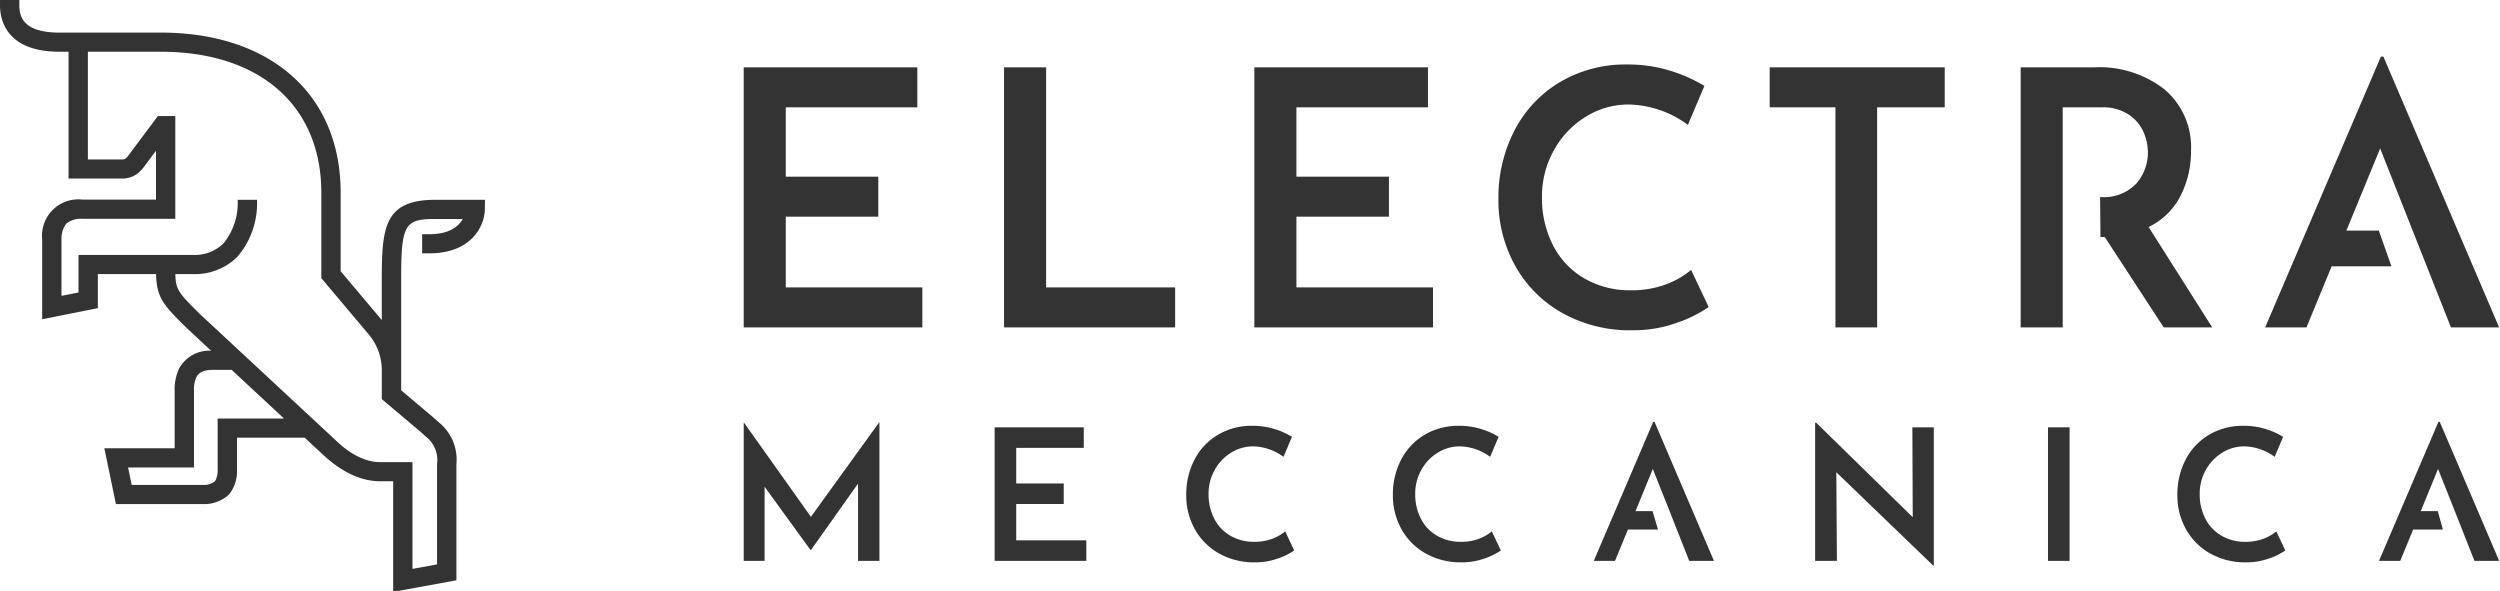
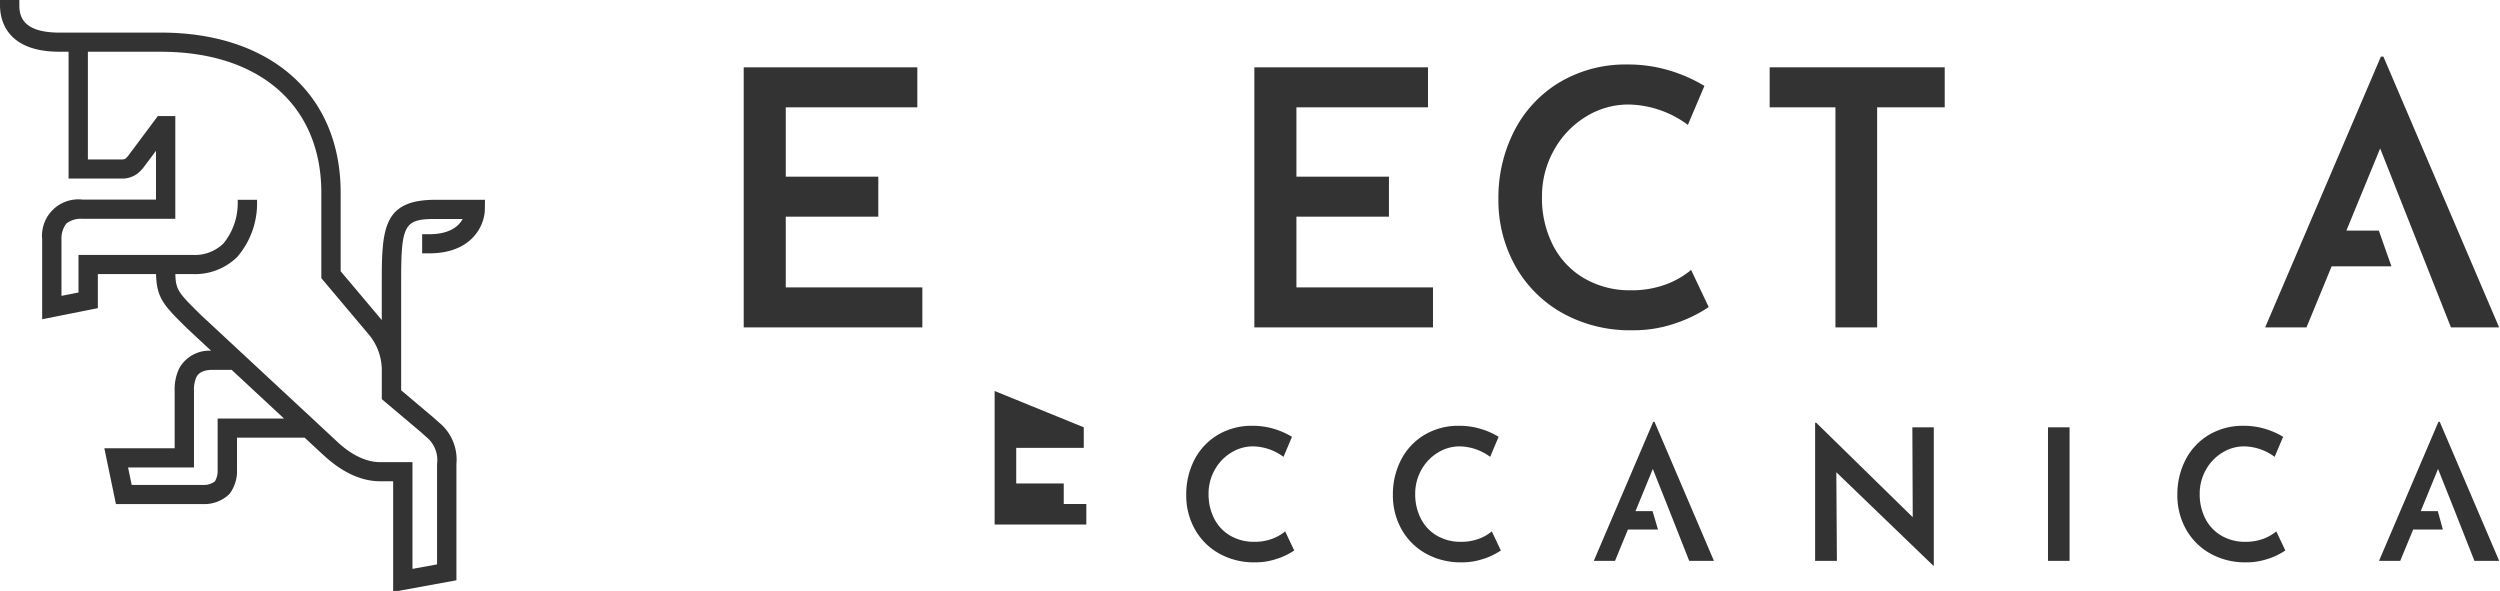
<svg xmlns="http://www.w3.org/2000/svg" xmlns:ns1="http://www.inkscape.org/namespaces/inkscape" xmlns:ns2="http://sodipodi.sourceforge.net/DTD/sodipodi-0.dtd" width="72.76mm" height="17.198mm" viewBox="0 0 72.76 17.198" id="svg47277" ns1:version="1.1.2 (b8e25be833, 2022-02-05)" ns2:docname="data-logo-client-5n.svg">
  <defs id="defs47274" />
  <g ns1:label="Layer 1" ns1:groupmode="layer" id="layer1" transform="translate(122.688,-38.108)">
    <g id="Group_2" data-name="Group 2" style="fill:#333333" transform="matrix(0.265,0,0,0.265,-122.688,38.109)" ns1:transform-center-x="-7.8307389" ns1:transform-center-y="12.962773">
      <path id="Path_1" data-name="Path 1" d="m 717.767,570.75 4.277,3.608 0.593,0.532 a 3.258,3.258 0 0 1 1.2,2.981 V 588.9 l -2.7,0.493 v -11.722 h -3.559 c -2.584,0 -4.717,-2.274 -4.907,-2.434 l -14.8,-13.756 c -2.394,-2.367 -2.739,-2.71 -2.775,-4.465 h 1.879 a 6.608,6.608 0 0 0 4.933,-1.9 9.007,9.007 0 0 0 2.162,-5.99 v -0.268 h -2.124 v 0.3 a 6.98,6.98 0 0 1 -1.573,4.5 4.507,4.507 0 0 1 -3.4,1.253 h -12.515 v 4.126 l -1.869,0.372 v -6.251 a 2.677,2.677 0 0 1 0.543,-1.7 2.606,2.606 0 0 1 1.682,-0.516 H 695.09 V 539.66 h -1.916 l -3.253,4.357 a 1.915,1.915 0 0 1 -0.339,0.34 1.054,1.054 0 0 1 -0.284,0.07 h -3.809 V 532.6 h 8.021 c 10.866,0 17.617,5.93 17.617,15.478 v 9.386 l 5.157,6.123 a 6.092,6.092 0 0 1 1.483,4.134 z m -18.027,2.132 v 5.638 a 2.318,2.318 0 0 1 -0.286,1.241 1.868,1.868 0 0 1 -1.062,0.412 H 690.3 l -0.4,-1.921 h 7.242 v -8.377 a 3.346,3.346 0 0 1 0.267,-1.547 c 0.184,-0.342 0.571,-0.795 1.822,-0.795 h 2.046 l 5.756,5.35 z m 23.9,-24.022 c -5.613,0 -5.874,3.033 -5.874,8.845 v 4.36 l -4.516,-5.363 v -8.624 c 0,-5.4 -1.925,-9.906 -5.567,-13.02 -3.49,-2.984 -8.391,-4.562 -14.174,-4.562 h -11.142 c -3.95,0 -4.406,-1.713 -4.406,-3 v -0.579 h -2.124 v 0.579 c 0,1.534 0.636,5.1 6.53,5.1 h 1 v 13.93 h 5.981 0.076 a 2.868,2.868 0 0 0 1.431,-0.487 3.945,3.945 0 0 0 0.8,-0.807 l 1.313,-1.757 v 5.36 h -8.077 a 3.993,3.993 0 0 0 -4.423,4.357 v 8.786 l 6.116,-1.219 v -3.743 h 6.391 c 0.068,2.658 0.842,3.43 3.42,5.976 l 2.628,2.442 a 3.773,3.773 0 0 0 -3.487,1.906 5.3,5.3 0 0 0 -0.516,2.535 v 6.273 h -7.723 l 1.273,6.128 h 9.905 a 3.961,3.961 0 0 0 2.567,-1.115 4.135,4.135 0 0 0 0.824,-2.678 v -3.5 h 7.431 l 1.884,1.75 c 0.494,0.417 3.03,3.038 6.4,3.038 h 1.435 v 12.145 l 6.948,-1.27 v -12.775 a 5.252,5.252 0 0 0 -1.914,-4.556 l -0.6,-0.536 -3.556,-3 v -12.073 c 0,-6.111 0.351,-6.741 3.75,-6.741 h 3.008 c -0.417,0.771 -1.395,1.675 -3.688,1.675 H 722.2 v 2.1 h 0.764 c 4.786,0 6.1,-3.149 6.121,-4.814 l 0.016,-1.068 z" transform="translate(-675.837,-526.919)" fill="#001b48" style="fill:#333333" />
-       <path id="Path_2" data-name="Path 2" d="m 835.225,609.094 v 15.192 h -2.351 V 615.8 l -5.174,7.3 h -0.04 l -5.048,-6.952 v 8.141 h -2.29 v -15.195 h 0.02 l 7.358,10.356 7.48,-10.356 z" transform="translate(-738.64,-562.692)" fill="#001b48" style="fill:#333333" />
-       <path id="Path_3" data-name="Path 3" d="m 878.836,610.018 v 2.256 h -7.419 v 3.91 h 5.219 v 2.257 h -5.219 v 3.989 h 7.7 v 2.256 h -10.071 v -14.668 z" transform="translate(-759.809,-563.091)" fill="#001b48" style="fill:#333333" />
+       <path id="Path_3" data-name="Path 3" d="m 878.836,610.018 v 2.256 h -7.419 v 3.91 h 5.219 v 2.257 h -5.219 h 7.7 v 2.256 h -10.071 v -14.668 z" transform="translate(-759.809,-563.091)" fill="#001b48" style="fill:#333333" />
      <path id="Path_4" data-name="Path 4" d="m 916.324,624.3 a 7.171,7.171 0 0 1 -2.5,0.424 7.814,7.814 0 0 1 -4,-1 6.9,6.9 0 0 1 -2.636,-2.68 7.57,7.57 0 0 1 -0.922,-3.7 8.239,8.239 0 0 1 0.922,-3.929 6.8,6.8 0 0 1 2.576,-2.71 7.253,7.253 0 0 1 3.761,-0.977 8.059,8.059 0 0 1 2.4,0.343 8.511,8.511 0 0 1 1.955,0.867 l -0.932,2.2 a 5.774,5.774 0 0 0 -3.345,-1.15 4.524,4.524 0 0 0 -2.422,0.7 5.1,5.1 0 0 0 -1.794,1.893 5.31,5.31 0 0 0 -0.669,2.629 5.817,5.817 0 0 0 0.619,2.71 4.534,4.534 0 0 0 1.763,1.874 5.1,5.1 0 0 0 2.645,0.675 5.474,5.474 0 0 0 1.936,-0.322 4.782,4.782 0 0 0 1.45,-0.826 l 0.994,2.1 a 7.728,7.728 0 0 1 -1.794,0.886" transform="translate(-775.986,-562.968)" fill="#001b48" style="fill:#333333" />
      <path id="Path_5" data-name="Path 5" d="m 956.468,624.3 a 7.177,7.177 0 0 1 -2.5,0.424 7.816,7.816 0 0 1 -4,-1 6.89,6.89 0 0 1 -2.635,-2.68 7.559,7.559 0 0 1 -0.923,-3.7 8.227,8.227 0 0 1 0.923,-3.929 6.792,6.792 0 0 1 2.574,-2.71 7.253,7.253 0 0 1 3.761,-0.977 8.059,8.059 0 0 1 2.4,0.343 8.518,8.518 0 0 1 1.955,0.867 l -0.932,2.2 a 5.777,5.777 0 0 0 -3.345,-1.15 4.524,4.524 0 0 0 -2.422,0.7 5.1,5.1 0 0 0 -1.794,1.893 5.31,5.31 0 0 0 -0.669,2.629 5.815,5.815 0 0 0 0.619,2.71 4.534,4.534 0 0 0 1.763,1.874 5.1,5.1 0 0 0 2.645,0.675 5.473,5.473 0 0 0 1.936,-0.322 4.765,4.765 0 0 0 1.45,-0.826 l 0.994,2.1 a 7.73,7.73 0 0 1 -1.794,0.886" transform="translate(-793.434,-562.968)" fill="#001b48" style="fill:#333333" />
      <path id="Path_6" data-name="Path 6" d="m 993.771,618.765 -1.845,-4.634 -1.9,4.634 h 1.874 l 0.595,2.015 h -3.3 l -1.42,3.445 h -2.331 l 6.528,-15.272 h 0.142 l 6.527,15.272 h -2.717 l -1.358,-3.445" transform="translate(-810.404,-562.63)" fill="#001b48" style="fill:#333333" />
      <path id="Path_7" data-name="Path 7" d="m 1041.478,609.634 v 15.192 h -0.061 l -10.644,-10.256 0.062,9.731 h -2.392 v -15.17 h 0.121 l 10.6,10.376 -0.041,-9.873 z" transform="translate(-829.095,-562.707)" fill="#001b48" style="fill:#333333" />
      <rect id="Rectangle_4" data-name="Rectangle 4" width="2.371" height="14.668" transform="translate(224.923,46.927)" fill="#001b48" style="fill:#333333" x="0" y="0" />
      <path id="Path_8" data-name="Path 8" d="m 1109.006,624.3 a 7.18,7.18 0 0 1 -2.5,0.424 7.816,7.816 0 0 1 -4,-1 6.9,6.9 0 0 1 -2.635,-2.68 7.559,7.559 0 0 1 -0.922,-3.7 8.227,8.227 0 0 1 0.922,-3.929 6.79,6.79 0 0 1 2.575,-2.71 7.252,7.252 0 0 1 3.761,-0.977 8.044,8.044 0 0 1 2.4,0.343 8.514,8.514 0 0 1 1.957,0.867 l -0.933,2.2 a 5.778,5.778 0 0 0 -3.345,-1.15 4.519,4.519 0 0 0 -2.422,0.7 5.1,5.1 0 0 0 -1.794,1.893 5.317,5.317 0 0 0 -0.669,2.629 5.829,5.829 0 0 0 0.618,2.71 4.549,4.549 0 0 0 1.763,1.874 5.107,5.107 0 0 0 2.646,0.675 5.48,5.48 0 0 0 1.936,-0.322 4.79,4.79 0 0 0 1.449,-0.826 l 0.992,2.1 a 7.714,7.714 0 0 1 -1.793,0.886" transform="translate(-859.816,-562.968)" fill="#001b48" style="fill:#333333" />
      <path id="Path_9" data-name="Path 9" d="m 1146.31,618.765 -1.845,-4.634 -1.9,4.634 h 1.875 l 0.553,2.015 h -3.26 l -1.42,3.445 h -2.331 l 6.527,-15.272 h 0.143 l 6.527,15.272 h -2.717 l -1.358,-3.445" transform="translate(-876.704,-562.63)" fill="#001b48" style="fill:#333333" />
      <path id="Path_10" data-name="Path 10" d="m 839.391,539.943 v 4.394 h -14.447 v 7.613 h 10.162 v 4.395 h -10.162 v 7.768 h 15 v 4.395 h -19.62 v -28.565 z" transform="translate(-738.645,-532.553)" fill="#001b48" style="fill:#333333" />
-       <path id="Path_11" data-name="Path 11" d="m 875.521,539.943 v 24.169 h 14.171 v 4.395 H 870.9 v -28.564 z" transform="translate(-760.63,-532.553)" fill="#001b48" style="fill:#333333" />
      <path id="Path_12" data-name="Path 12" d="m 938.6,539.943 v 4.394 h -14.449 v 7.613 h 10.162 v 4.395 h -10.162 v 7.768 h 15 v 4.395 h -19.62 v -28.565 z" transform="translate(-781.77,-532.553)" fill="#001b48" style="fill:#333333" />
      <path id="Path_13" data-name="Path 13" d="m 986.578,567.757 a 13.972,13.972 0 0 1 -4.876,0.824 15.21,15.21 0 0 1 -7.8,-1.942 13.407,13.407 0 0 1 -5.133,-5.218 14.726,14.726 0 0 1 -1.8,-7.2 16.021,16.021 0 0 1 1.8,-7.65 13.22,13.22 0 0 1 5.014,-5.278 14.115,14.115 0 0 1 7.322,-1.9 15.723,15.723 0 0 1 4.678,0.668 16.655,16.655 0 0 1 3.809,1.686 l -1.816,4.277 a 11.254,11.254 0 0 0 -6.513,-2.235 8.815,8.815 0 0 0 -4.717,1.353 9.933,9.933 0 0 0 -3.493,3.688 10.331,10.331 0 0 0 -1.3,5.119 11.329,11.329 0 0 0 1.2,5.279 8.84,8.84 0 0 0 3.434,3.648 9.949,9.949 0 0 0 5.151,1.315 10.718,10.718 0 0 0 3.77,-0.628 9.3,9.3 0 0 0 2.822,-1.609 l 1.935,4.081 a 15.057,15.057 0 0 1 -3.493,1.726" transform="translate(-802.403,-532.314)" fill="#001b48" style="fill:#333333" />
      <path id="Path_14" data-name="Path 14" d="m 1038.867,539.943 v 4.394 h -7.422 v 24.17 h -4.579 v -24.17 h -7.224 v -4.394 z" transform="translate(-825.286,-532.553)" fill="#001b48" style="fill:#333333" />
-       <path id="Path_15" data-name="Path 15" d="m 1077.344,554.186 a 4.9,4.9 0 0 0 4.008,-1.51 5.207,5.207 0 0 0 1.243,-3.394 5.653,5.653 0 0 0 -0.473,-2.216 4.494,4.494 0 0 0 -1.619,-1.923 5.113,5.113 0 0 0 -3,-0.805 h -4.262 v 24.169 h -4.619 v -28.564 h 8.092 a 11.618,11.618 0 0 1 7.717,2.433 8.328,8.328 0 0 1 2.9,6.748 10.791,10.791 0 0 1 -1.125,4.885 7.669,7.669 0 0 1 -3.532,3.472 l 6.987,11.026 h -5.33 l -6.473,-9.927 h -0.474 z" transform="translate(-846.699,-532.553)" fill="#001b48" style="fill:#333333" />
      <path id="Path_16" data-name="Path 16" d="m 1128.577,547.953 -3.71,9.024 h 3.563 l 1.385,3.924 h -6.566 l -2.764,6.709 h -4.539 l 12.711,-29.741 h 0.276 l 12.71,29.741 h -5.29 z" transform="translate(-867.172,-531.656)" fill="#001b48" style="fill:#333333" />
    </g>
  </g>
</svg>